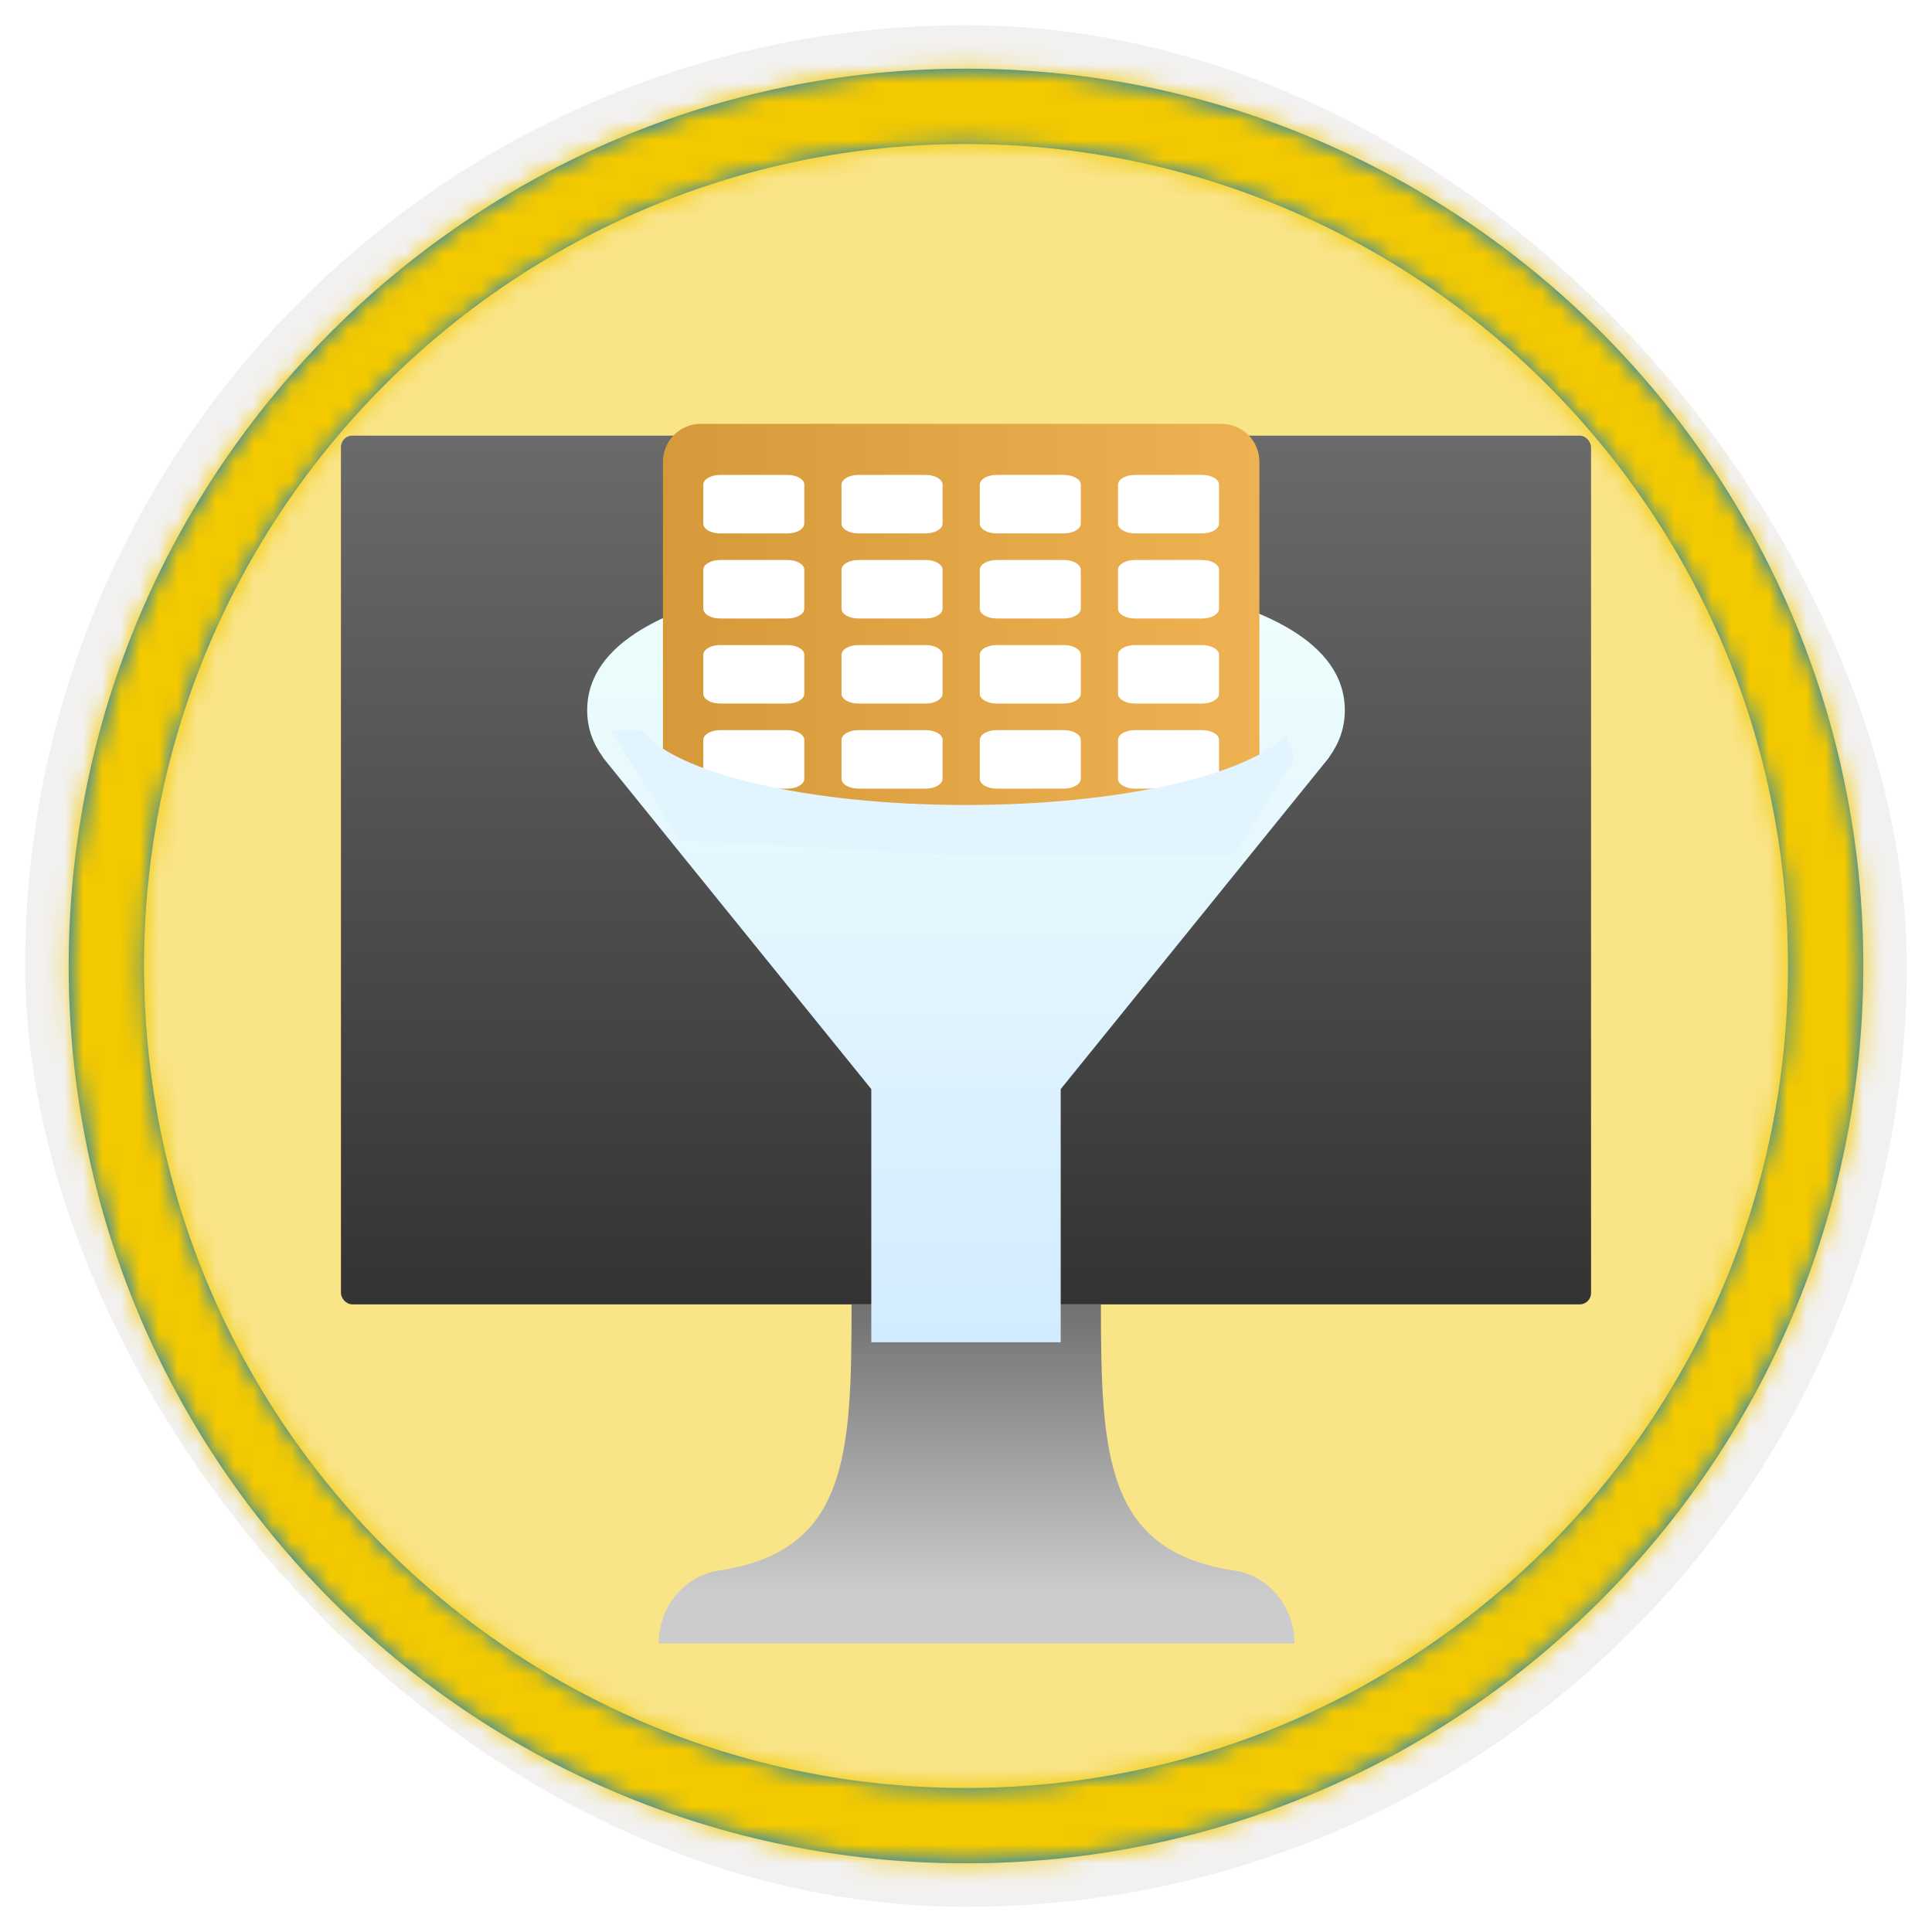
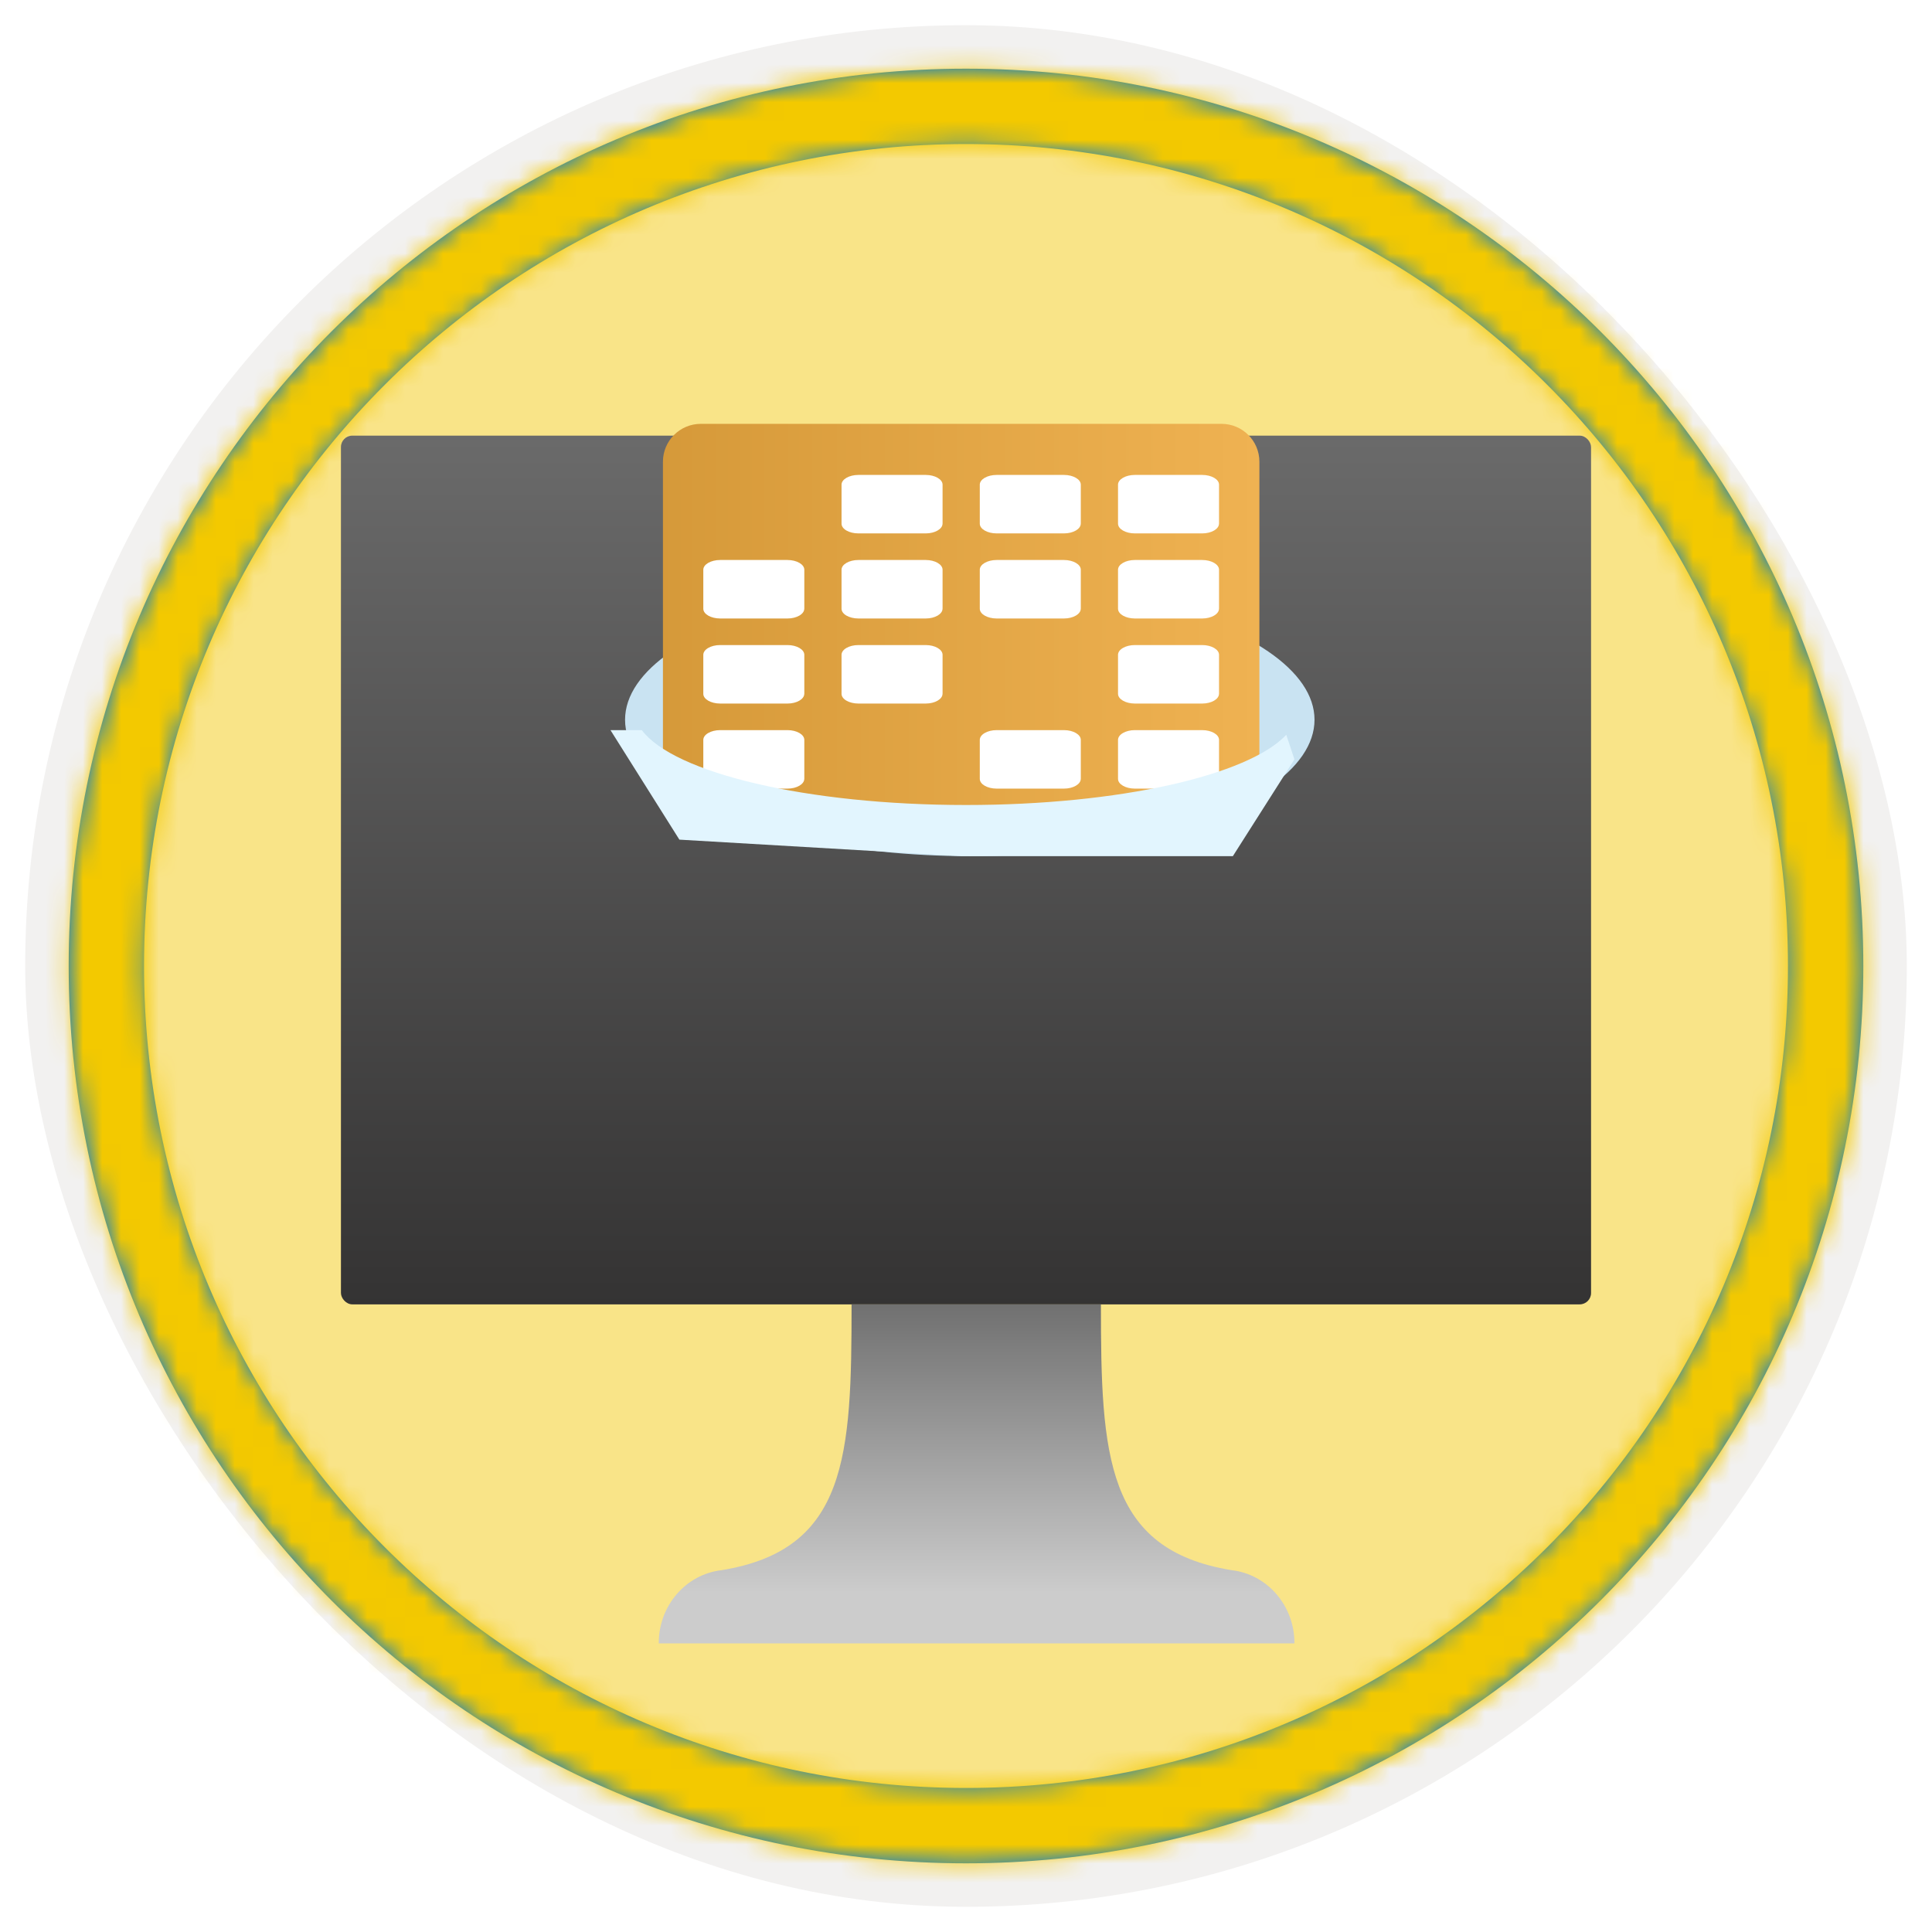
<svg xmlns="http://www.w3.org/2000/svg" xmlns:xlink="http://www.w3.org/1999/xlink" width="102px" height="102px" viewBox="0 0 102 102" version="1.1">
  <title>Use DAX in Power BI Desktop/m5-modify-dax-filter-context-in-power-bi-desktop-models</title>
  <defs>
    <rect id="path-1" x="0" y="0" width="94.34" height="94.34" rx="47.17" />
    <filter x="-2.9%" y="-2.9%" width="106.4%" height="106.4%" filterUnits="objectBoundingBox" id="filter-3">
      <feMorphology radius="2.5" operator="dilate" in="SourceAlpha" result="shadowSpreadOuter1" />
      <feOffset dx="0.5" dy="0.5" in="shadowSpreadOuter1" result="shadowOffsetOuter1" />
      <feMorphology radius="1" operator="erode" in="SourceAlpha" result="shadowInner" />
      <feOffset dx="0.5" dy="0.5" in="shadowInner" result="shadowInner" />
      <feComposite in="shadowOffsetOuter1" in2="shadowInner" operator="out" result="shadowOffsetOuter1" />
      <feColorMatrix values="0 0 0 0 0.822   0 0 0 0 0.832   0 0 0 0 0.836  0 0 0 1 0" type="matrix" in="shadowOffsetOuter1" />
    </filter>
    <linearGradient x1="50%" y1="0%" x2="50%" y2="100%" id="linearGradient-4">
      <stop stop-color="#4E4E57" offset="0%" />
      <stop stop-color="#2E2E34" offset="100%" />
    </linearGradient>
    <rect id="path-5" x="0" y="0" width="94.34" height="94.34" />
    <path d="M48.113,0.739 C74.277,0.739 95.487,21.949 95.487,48.113 C95.487,74.277 74.277,95.487 48.113,95.487 C21.949,95.487 0.739,74.277 0.739,48.113 C0.739,21.949 21.949,0.739 48.113,0.739 Z M48.113,4.717 C24.146,4.717 4.717,24.146 4.717,48.113 C4.717,72.08 24.146,91.509 48.113,91.509 C72.08,91.509 91.509,72.08 91.509,48.113 C91.509,24.146 72.08,4.717 48.113,4.717 Z" id="path-6" />
    <linearGradient x1="50%" y1="0.67%" x2="50%" y2="100%" id="linearGradient-8">
      <stop stop-color="#6A6A6A" offset="0%" />
      <stop stop-color="#343333" offset="100%" />
    </linearGradient>
    <linearGradient x1="50%" y1="100%" x2="50%" y2="0%" id="linearGradient-9">
      <stop stop-color="#CCCCCC" offset="15%" />
      <stop stop-color="#707070" offset="100%" />
    </linearGradient>
    <filter x="-30.0%" y="-24.5%" width="160.0%" height="149.0%" filterUnits="objectBoundingBox" id="filter-10">
      <feOffset dx="0" dy="2" in="SourceAlpha" result="shadowOffsetOuter1" />
      <feGaussianBlur stdDeviation="2" in="shadowOffsetOuter1" result="shadowBlurOuter1" />
      <feColorMatrix values="0 0 0 0 0   0 0 0 0 0   0 0 0 0 0  0 0 0 0.1 0" type="matrix" in="shadowBlurOuter1" result="shadowMatrixOuter1" />
      <feMerge>
        <feMergeNode in="shadowMatrixOuter1" />
        <feMergeNode in="SourceGraphic" />
      </feMerge>
    </filter>
    <linearGradient x1="50%" y1="100%" x2="50%" y2="0%" id="linearGradient-11">
      <stop stop-color="#D2EBFF" offset="0%" />
      <stop stop-color="#F0FFFD" offset="100%" />
    </linearGradient>
    <linearGradient x1="-78.238%" y1="50%" x2="100%" y2="50%" id="linearGradient-12">
      <stop stop-color="#C28626" offset="0%" />
      <stop stop-color="#EFB252" offset="100%" />
    </linearGradient>
  </defs>
  <g id="Badges" stroke="none" stroke-width="1" fill="none" fill-rule="evenodd">
    <g id="Use-DAX-in-Power-BI-Desktop" transform="translate(-159, -1079)">
      <g id="Use-DAX-in-Power-BI-Desktop/m5-modify-dax-filter-context-in-power-bi-desktop-models" transform="translate(160, 1080)">
        <g id="Badge-Plates/Circle">
          <g id="BG" transform="translate(2.83, 2.83)">
            <mask id="mask-2" fill="white">
              <use xlink:href="#path-1" />
            </mask>
            <g>
              <use fill="black" fill-opacity="1" filter="url(#filter-3)" xlink:href="#path-1" />
              <rect stroke="#F2F1F0" stroke-width="2.5" x="-1.25" y="-1.25" width="96.84" height="96.84" rx="48.42" />
            </g>
            <g id="Colors/Power-BI/BG-Solid-1" mask="url(#mask-2)">
              <rect id="Rectangle" fill="url(#linearGradient-4)" x="0" y="0" width="94.34" height="94.34" />
              <g id="Rectangle">
                <use fill="#F2C811" xlink:href="#path-5" />
                <use fill-opacity="0.501" fill="#FFFFFF" xlink:href="#path-5" />
              </g>
            </g>
          </g>
          <g id="Border" transform="translate(1.887, 1.887)">
            <mask id="mask-7" fill="white">
              <use xlink:href="#path-6" />
            </mask>
            <use id="Boarder" fill="#0078D4" fill-rule="nonzero" xlink:href="#path-6" />
            <g id="Colors/Power-BI/Border" mask="url(#mask-7)" fill="#F3C900">
              <g transform="translate(-1.887, -1.887)" id="Rectangle">
                <rect x="0" y="0" width="100" height="100" />
              </g>
            </g>
          </g>
        </g>
        <g id="Group" transform="translate(17, 22)" fill-rule="nonzero">
          <g id="Computer">
            <rect id="Rectangle" fill="url(#linearGradient-8)" x="0" y="0" width="66" height="45.864" rx="0.6" />
            <path d="M47.02,59.897 C40.383,58.815 40.122,53.866 40.122,45.864 L26.959,45.864 C26.959,53.866 26.736,58.815 20.098,59.897 C18.201,60.115 16.768,61.783 16.78,63.763 L50.339,63.763 C50.35,61.783 48.918,60.115 47.02,59.897 Z" id="Path" fill="url(#linearGradient-9)" />
          </g>
        </g>
        <g id="Group" filter="url(#filter-10)" transform="translate(30, 19)">
          <ellipse id="Oval" fill="#C9E3F2" cx="20.2" cy="16" rx="18.2" ry="7.2" />
-           <path d="M0,15.5 C0,16.438 0.305,17.255 0.828,17.972 L0.837,18 L15,35.5 L15,48.864 C16.626,48.864 18.359,48.864 20.2,48.864 C22.041,48.864 23.641,48.864 25,48.864 L25,35.5 L39.162,18 L39.172,17.972 C39.695,17.255 40,16.438 40,15.5 C40,8.209 22.047,8 20,8 C17.953,8 0,8.209 0,15.5 Z M20,20.5 C10.334,20.5 2.5,18.261 2.5,15.5 C2.5,12.739 10.334,10.5 20,10.5 C29.666,10.5 37.5,12.739 37.5,15.5 C37.5,18.261 29.666,20.5 20,20.5 Z M20,20.5 C10.334,20.5 2.5,18.261 2.5,15.5 C2.5,12.739 10.334,10.5 20,10.5 C29.666,10.5 37.5,12.739 37.5,15.5 C37.5,18.261 29.666,20.5 20,20.5 Z" id="Fill-1" fill="url(#linearGradient-11)" />
          <g id="Group-9" transform="translate(4, 0.377)" fill-rule="nonzero">
            <path d="M1.968,20.772 L29.424,20.772 C31.279,20.772 31.49,20.148 31.49,18.276 L31.49,2 C31.49,0.895 30.595,-2.02906125e-16 29.49,0 L2,0 C0.895,2.02906125e-16 1.69718927e-12,0.895 1.69732454e-12,2 L1.69732454e-12,19.109 L1.69732454e-12,19.109 C1.69732454e-12,20.023 0.886,20.772 1.968,20.772 Z" id="Fill-1315" fill="url(#linearGradient-12)" />
-             <path d="M7.462,5.269 C7.462,5.552 7.063,5.784 6.576,5.784 L3.02,5.784 C2.529,5.784 2.132,5.554 2.131,5.27 L2.131,3.211 C2.131,2.929 2.53,2.697 3.02,2.697 L6.576,2.697 C7.063,2.697 7.464,2.928 7.464,3.211 L7.464,5.27" id="Fill-1327" fill="#FFFFFF" />
            <path d="M7.462,9.76 C7.462,10.043 7.063,10.276 6.576,10.276 L3.02,10.276 C2.529,10.275 2.132,10.045 2.131,9.761 L2.131,7.702 C2.131,7.42 2.53,7.188 3.02,7.188 L6.576,7.188 C7.063,7.188 7.464,7.419 7.464,7.702 L7.464,9.761" id="Fill-1327" fill="#FFFFFF" />
            <path d="M7.462,14.251 C7.462,14.535 7.063,14.767 6.576,14.767 L3.02,14.767 C2.529,14.766 2.132,14.536 2.131,14.253 L2.131,12.194 C2.131,11.911 2.53,11.679 3.02,11.679 L6.576,11.679 C7.063,11.679 7.464,11.91 7.464,12.194 L7.464,14.253" id="Fill-1327" fill="#FFFFFF" />
            <path d="M7.462,18.743 C7.462,19.026 7.063,19.258 6.576,19.258 L3.02,19.258 C2.529,19.257 2.132,19.028 2.131,18.744 L2.131,16.685 C2.131,16.403 2.53,16.17 3.02,16.17 L6.576,16.17 C7.063,16.17 7.464,16.401 7.464,16.685 L7.464,18.744" id="Fill-1327" fill="#FFFFFF" />
            <path d="M14.761,5.269 C14.761,5.552 14.361,5.784 13.874,5.784 L10.318,5.784 C9.828,5.784 9.43,5.554 9.429,5.27 L9.429,3.211 C9.429,2.929 9.828,2.697 10.318,2.697 L13.874,2.697 C14.361,2.697 14.763,2.928 14.763,3.211 L14.763,5.27" id="Fill-1327" fill="#FFFFFF" />
            <path d="M14.761,9.76 C14.761,10.043 14.361,10.276 13.874,10.276 L10.318,10.276 C9.828,10.275 9.43,10.045 9.429,9.761 L9.429,7.702 C9.429,7.42 9.828,7.188 10.318,7.188 L13.874,7.188 C14.361,7.188 14.763,7.419 14.763,7.702 L14.763,9.761" id="Fill-1327" fill="#FFFFFF" />
            <path d="M14.761,14.251 C14.761,14.535 14.361,14.767 13.874,14.767 L10.318,14.767 C9.828,14.766 9.43,14.536 9.429,14.253 L9.429,12.194 C9.429,11.911 9.828,11.679 10.318,11.679 L13.874,11.679 C14.361,11.679 14.763,11.91 14.763,12.194 L14.763,14.253" id="Fill-1327" fill="#FFFFFF" />
-             <path d="M14.761,18.743 C14.761,19.026 14.361,19.258 13.874,19.258 L10.318,19.258 C9.828,19.257 9.43,19.028 9.429,18.744 L9.429,16.685 C9.429,16.403 9.828,16.17 10.318,16.17 L13.874,16.17 C14.361,16.17 14.763,16.401 14.763,16.685 L14.763,18.744" id="Fill-1327" fill="#FFFFFF" />
            <path d="M22.059,5.269 C22.059,5.552 21.66,5.784 21.172,5.784 L17.616,5.784 C17.126,5.784 16.729,5.554 16.728,5.27 L16.728,3.211 C16.728,2.929 17.127,2.697 17.616,2.697 L21.172,2.697 C21.66,2.697 22.061,2.928 22.061,3.211 L22.061,5.27" id="Fill-1327" fill="#FFFFFF" />
            <path d="M22.059,9.76 C22.059,10.043 21.66,10.276 21.172,10.276 L17.616,10.276 C17.126,10.275 16.729,10.045 16.728,9.761 L16.728,7.702 C16.728,7.42 17.127,7.188 17.616,7.188 L21.172,7.188 C21.66,7.188 22.061,7.419 22.061,7.702 L22.061,9.761" id="Fill-1327" fill="#FFFFFF" />
-             <path d="M22.059,14.251 C22.059,14.535 21.66,14.767 21.172,14.767 L17.616,14.767 C17.126,14.766 16.729,14.536 16.728,14.253 L16.728,12.194 C16.728,11.911 17.127,11.679 17.616,11.679 L21.172,11.679 C21.66,11.679 22.061,11.91 22.061,12.194 L22.061,14.253" id="Fill-1327" fill="#FFFFFF" />
            <path d="M22.059,18.743 C22.059,19.026 21.66,19.258 21.172,19.258 L17.616,19.258 C17.126,19.257 16.729,19.028 16.728,18.744 L16.728,16.685 C16.728,16.403 17.127,16.17 17.616,16.17 L21.172,16.17 C21.66,16.17 22.061,16.401 22.061,16.685 L22.061,18.744" id="Fill-1327" fill="#FFFFFF" />
            <path d="M29.357,5.269 C29.357,5.552 28.958,5.784 28.471,5.784 L24.914,5.784 C24.424,5.784 24.027,5.554 24.026,5.27 L24.026,3.211 C24.026,2.929 24.425,2.697 24.914,2.697 L28.471,2.697 C28.958,2.697 29.359,2.928 29.359,3.211 L29.359,5.27" id="Fill-1327" fill="#FFFFFF" />
            <path d="M29.357,9.76 C29.357,10.043 28.958,10.276 28.471,10.276 L24.914,10.276 C24.424,10.275 24.027,10.045 24.026,9.761 L24.026,7.702 C24.026,7.42 24.425,7.188 24.914,7.188 L28.471,7.188 C28.958,7.188 29.359,7.419 29.359,7.702 L29.359,9.761" id="Fill-1327" fill="#FFFFFF" />
            <path d="M29.357,14.251 C29.357,14.535 28.958,14.767 28.471,14.767 L24.914,14.767 C24.424,14.766 24.027,14.536 24.026,14.253 L24.026,12.194 C24.026,11.911 24.425,11.679 24.914,11.679 L28.471,11.679 C28.958,11.679 29.359,11.91 29.359,12.194 L29.359,14.253" id="Fill-1327" fill="#FFFFFF" />
            <path d="M29.357,18.743 C29.357,19.026 28.958,19.258 28.471,19.258 L24.914,19.258 C24.424,19.257 24.027,19.028 24.026,18.744 L24.026,16.685 C24.026,16.403 24.425,16.17 24.914,16.17 L28.471,16.17 C28.958,16.17 29.359,16.401 29.359,16.685 L29.359,18.744" id="Fill-1327" fill="#FFFFFF" />
          </g>
          <path d="M2.885,16.548 C4.571,18.806 11.593,20.5 20,20.5 C28.101,20.5 34.915,18.927 36.909,16.793 L37.339,18.091 L34.089,23.2 L19.745,23.2 L4.868,22.329 L1.23,16.547 Z" id="Combined-Shape" fill="#E2F5FE" />
        </g>
      </g>
    </g>
  </g>
</svg>